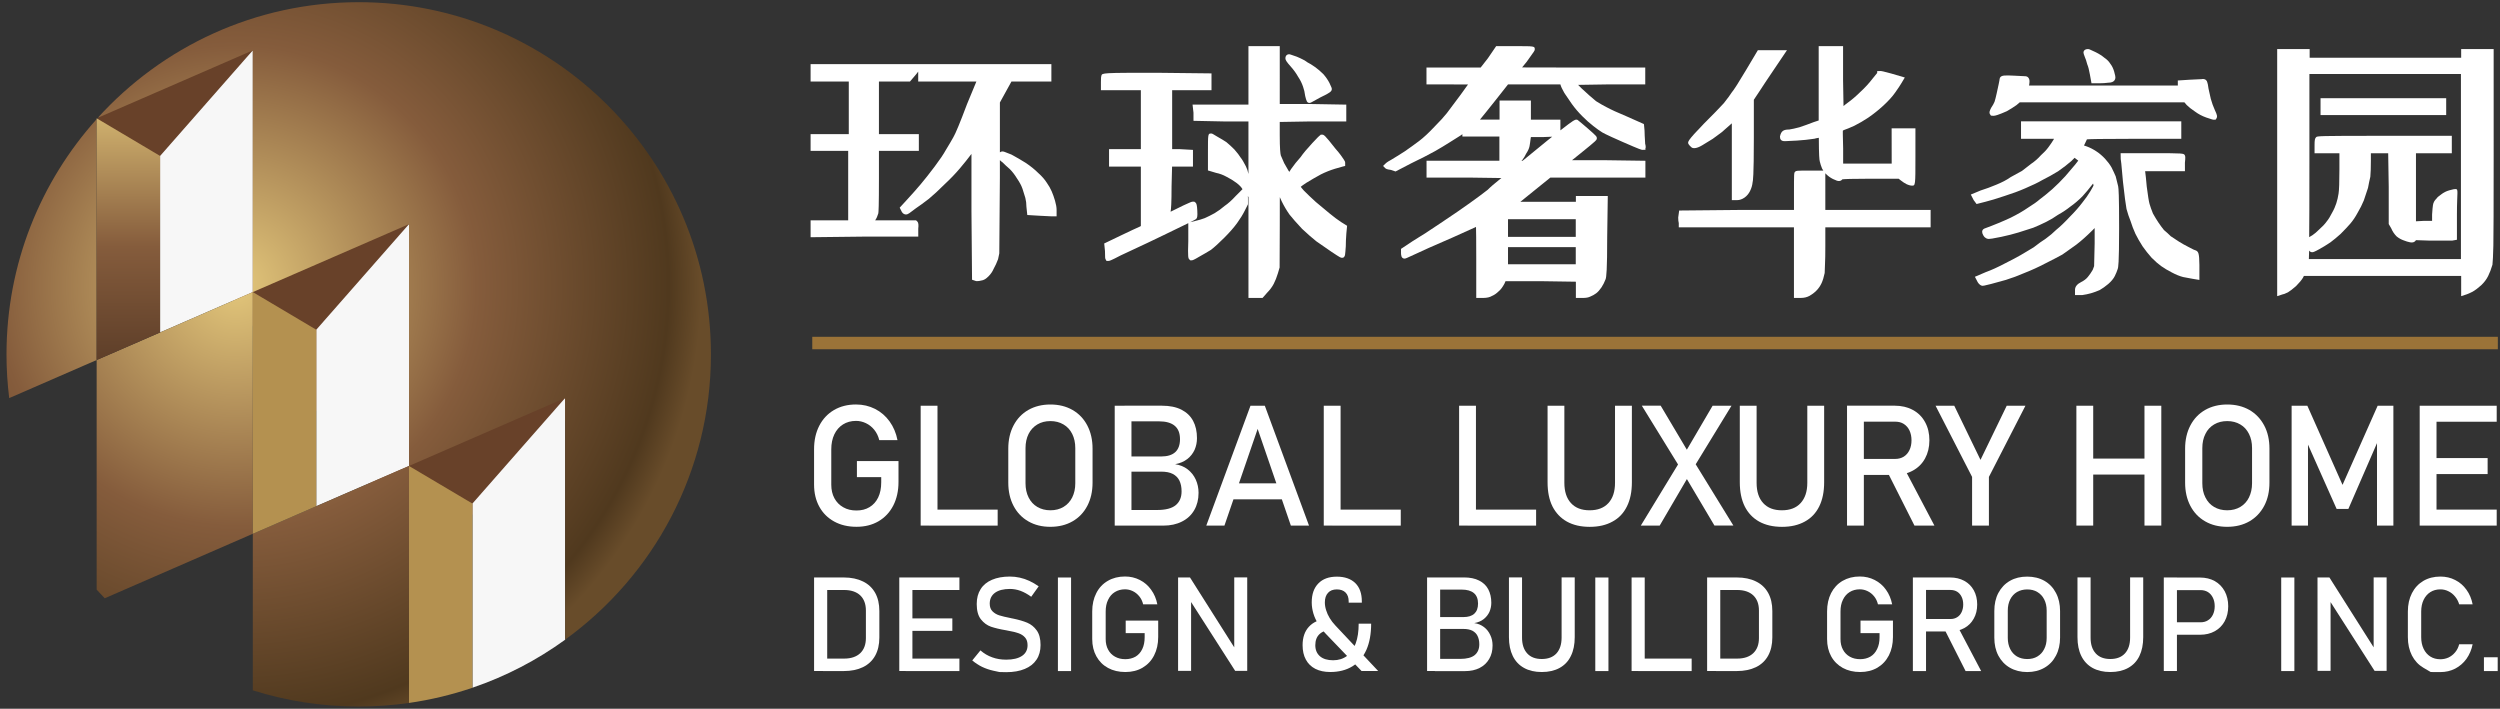
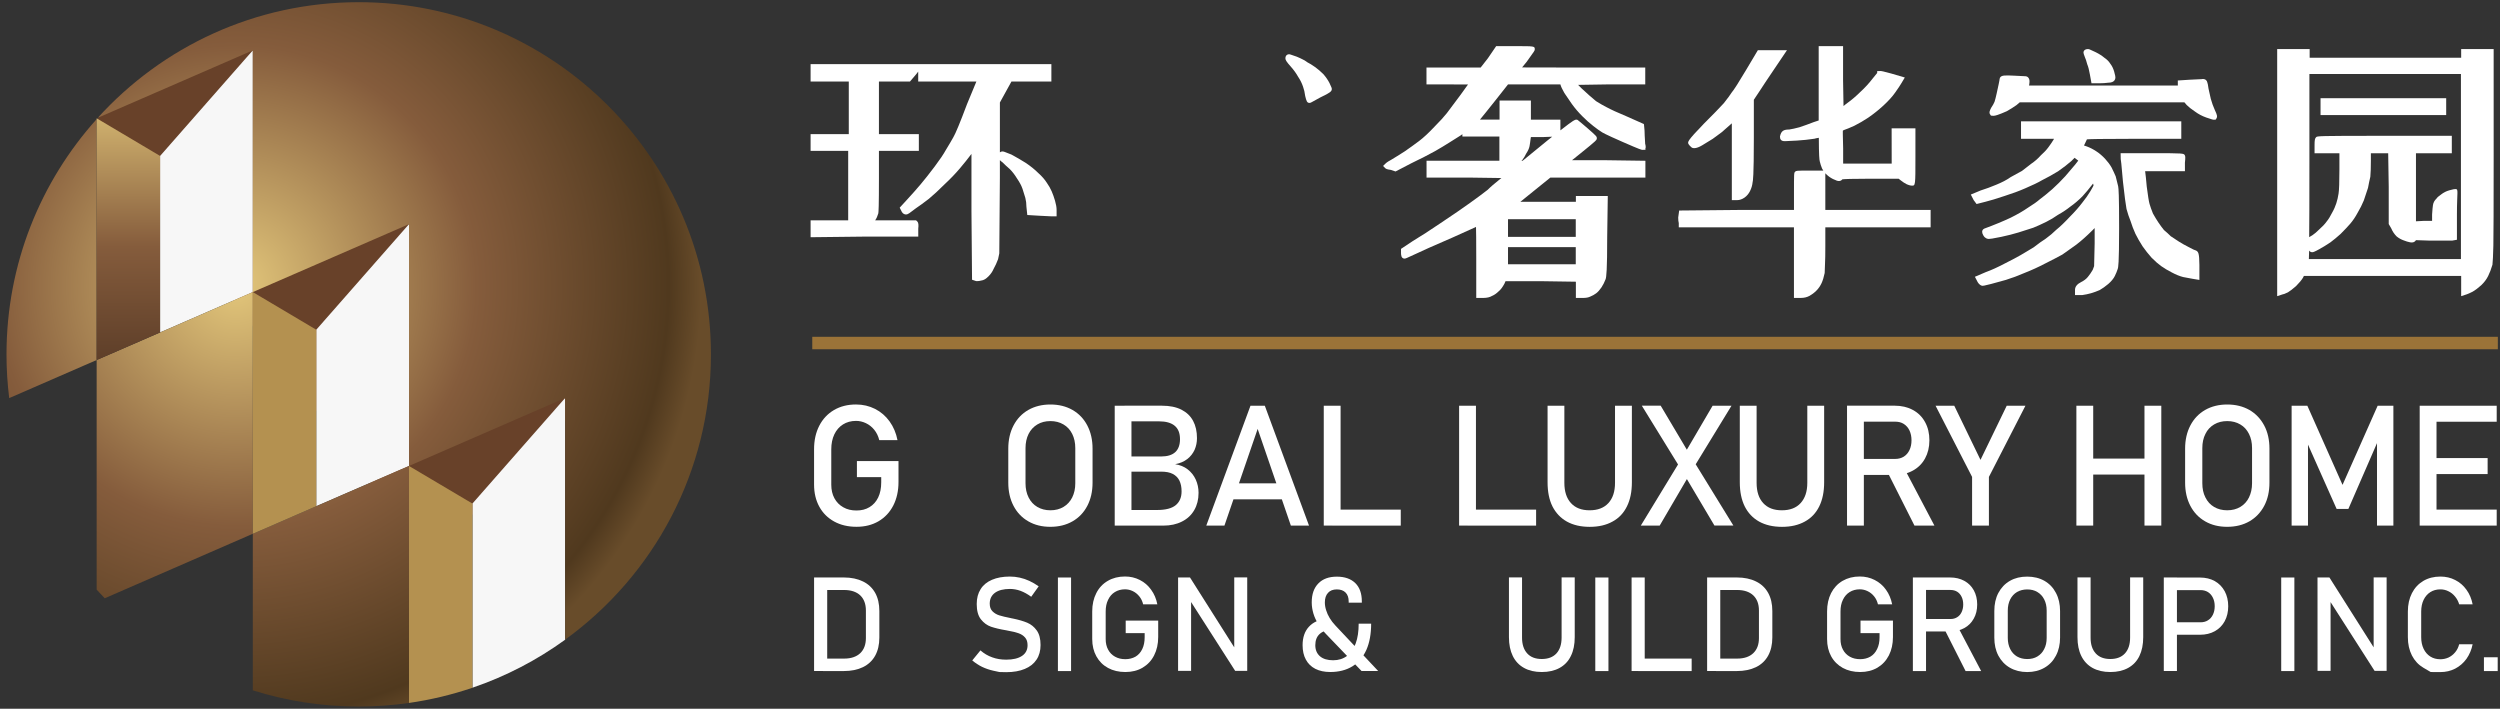
<svg xmlns="http://www.w3.org/2000/svg" version="1.1" id="图层_1" x="0px" y="0px" width="162.282px" height="46.004px" viewBox="0 0 162.282 46.004" enable-background="new 0 0 162.282 46.004" xml:space="preserve">
  <rect x="0" y="0" width="162.282" height="46.004" fill="#333333" stroke="none" />
  <path fill="#FFFFFF" d="M9.991,11.396c-0.495,0.167-0.997,0.33-1.501,0.475C8.994,11.726,9.496,11.563,9.991,11.396z" />
  <path fill="#FFFFFF" d="M14.124,9.844c-0.318,0.138-0.646,0.268-0.972,0.396C13.478,10.111,13.806,9.981,14.124,9.844z" />
  <path fill="#FFFFFF" d="M16.956,8.521c-0.323,0.162-0.643,0.323-0.97,0.483C16.313,8.845,16.633,8.684,16.956,8.521z" />
  <path fill="#FFFFFF" d="M12.022,10.682c-0.357,0.136-0.717,0.266-1.075,0.391C11.306,10.947,11.665,10.817,12.022,10.682z" />
  <path fill="#FFFFFF" d="M5.445,12.671c-0.62,0.14-1.249,0.283-1.877,0.403C4.196,12.954,4.825,12.815,5.445,12.671z" />
  <path fill="#FFFFFF" d="M7.708,12.093c-0.548,0.154-1.101,0.301-1.661,0.435C6.606,12.394,7.159,12.247,7.708,12.093z" />
  <path fill="#FFFFFF" d="M18.989,7.453c-0.325,0.179-0.66,0.354-0.985,0.531C18.329,7.808,18.664,7.632,18.989,7.453z" />
  <g>
    <path fill="#FFFFFF" d="M59.069,5.292c0,0,0.521-0.601,0.534-0.645v0.645h2.14h1.637l-0.609,1.47   c-0.446,1.189-0.745,1.912-0.89,2.153c-0.125,0.224-0.285,0.497-0.488,0.828c-0.144,0.263-0.385,0.622-0.719,1.066   c-0.336,0.448-0.644,0.837-0.912,1.155c-0.273,0.324-0.561,0.646-0.859,0.971l-0.501,0.546l0.145,0.287   c0.088,0.134,0.202,0.154,0.263,0.154c0.064,0,0.128-0.021,0.218-0.084c0.034-0.032,0.178-0.138,0.423-0.316   c0.223-0.148,0.497-0.348,0.842-0.613c0.3-0.249,0.646-0.568,1.022-0.945c0.378-0.352,0.711-0.699,0.991-1.03   c0.276-0.326,0.528-0.641,0.754-0.942v3.714l0.038,4.453l0.242,0.081l0.061,0.011c0.108,0,0.208-0.015,0.296-0.04   c0.075-0.007,0.152-0.034,0.235-0.082c0.076-0.047,0.158-0.113,0.241-0.197c0.142-0.142,0.257-0.313,0.332-0.491   c0.105-0.188,0.199-0.386,0.283-0.616l0.079-0.378l0.038-4.922v-1.129c0.062,0.065,0.13,0.113,0.162,0.135   c0.128,0.13,0.294,0.282,0.489,0.452c0.164,0.166,0.319,0.368,0.467,0.612c0.164,0.236,0.282,0.46,0.352,0.665   c0.074,0.224,0.136,0.421,0.183,0.588c0.047,0.184,0.069,0.37,0.07,0.573l0.056,0.536l0.799,0.048   c0.406,0.025,0.661,0.038,0.763,0.038h0.341v-0.415c0-0.169-0.034-0.364-0.103-0.6c-0.064-0.218-0.136-0.422-0.214-0.603   c-0.079-0.187-0.188-0.375-0.313-0.552c-0.135-0.215-0.323-0.432-0.553-0.635c-0.231-0.232-0.508-0.455-0.821-0.665   c-0.284-0.179-0.591-0.358-0.931-0.541c-0.455-0.188-0.523-0.202-0.58-0.202c-0.062,0-0.117,0.02-0.166,0.06V6.653l0.75-1.361   h1.162h1.43V4.161h-15.63v1.132h2.479v3.412h-2.479v1.089h2.44v4.508h-2.44v1.097l3.495-0.04h3.495l-0.001-0.508   c0.028-0.268,0.013-0.392-0.062-0.475l-0.081-0.074H56.81c0.087-0.127,0.153-0.275,0.204-0.454c0.017-0.104,0.04-0.45,0.04-2.285   v-1.77h2.591V8.705h-2.591V5.292H59.069z" />
    <path fill="#FFFFFF" d="M84.264,4.982c0.14,0.208,0.244,0.421,0.318,0.638C84.65,5.807,84.696,6,84.725,6.237   c0.079,0.314,0.111,0.444,0.279,0.444c0.063,0,0.063,0,0.701-0.356c0.646-0.306,0.746-0.396,0.746-0.548   c0-0.05-0.01-0.096-0.15-0.386c-0.096-0.189-0.225-0.379-0.393-0.573c-0.183-0.181-0.363-0.339-0.554-0.473   C85.168,4.215,85,4.109,84.875,4.05c-0.145-0.112-0.364-0.231-0.691-0.368c-0.428-0.153-0.465-0.161-0.516-0.161   c-0.108,0-0.229,0.083-0.229,0.266c0,0.1,0.057,0.21,0.352,0.539C83.981,4.541,84.138,4.756,84.264,4.982z" />
-     <path fill="#FFFFFF" d="M86.309,13.856l-0.895-0.745c-0.299-0.273-0.563-0.522-0.774-0.737c-0.112-0.125-0.171-0.203-0.204-0.249   c0.053-0.044,0.154-0.121,0.35-0.251c0.317-0.196,0.646-0.385,0.961-0.556c0.289-0.144,0.596-0.267,0.909-0.363   c0.246-0.074,0.419-0.123,0.517-0.147l0.146-0.036v-0.207c0-0.064-0.025-0.115-0.107-0.236c-0.051-0.077-0.112-0.167-0.189-0.271   c-0.077-0.102-0.189-0.243-0.342-0.416c-0.703-0.9-0.75-0.9-0.858-0.9h-0.09L85.7,8.776c-0.076,0.051-0.207,0.182-0.517,0.516   c-0.339,0.364-0.591,0.666-0.753,0.903c-0.229,0.254-0.438,0.513-0.623,0.78c-0.046,0.077-0.082,0.137-0.112,0.181   c-0.014-0.019-0.028-0.039-0.047-0.064l-0.289-0.503c-0.052-0.127-0.128-0.304-0.218-0.501c-0.032-0.127-0.069-0.455-0.069-1.306   V7.917l1.987-0.034h2.332V6.792L85.06,6.751h-1.987V2.996H81.04V6.79h-3.628l0.06,0.528v0.525l1.994,0.041h1.574v3.409   c-0.034-0.176-0.089-0.342-0.165-0.493c-0.134-0.265-0.251-0.461-0.345-0.575c-0.081-0.134-0.21-0.303-0.405-0.525   c-0.18-0.18-0.347-0.333-0.517-0.474c-0.154-0.104-0.347-0.219-0.567-0.342c-0.347-0.217-0.361-0.217-0.421-0.217   c-0.209,0-0.209,0-0.209,1.242v1.155l0.528,0.158c0.231,0.047,0.452,0.128,0.665,0.246c0.241,0.121,0.459,0.254,0.648,0.396   c0.222,0.166,0.32,0.286,0.374,0.375l0.03,0.039l-0.431,0.432c-0.267,0.291-0.508,0.507-0.737,0.661   c-0.19,0.167-0.408,0.324-0.642,0.466c-0.225,0.124-0.446,0.235-0.651,0.325c-0.189,0.072-0.396,0.132-0.617,0.182l-0.322,0.081   c0.354-0.176,0.37-0.192,0.39-0.212c0.069-0.07,0.095-0.16,0.074-0.539c-0.019-0.365-0.049-0.454-0.111-0.52l-0.086-0.064h-0.079   c-0.075,0-0.171,0.031-0.303,0.099c-0.132,0.052-0.419,0.189-0.879,0.419c-0.112,0.056-0.202,0.1-0.275,0.136   c0.033-0.179,0.063-0.583,0.063-1.651l0.033-1.278h1.356V9.73l-0.866-0.049h-0.485V5.855h2.554V4.764l-3.57-0.04   c-3.519,0-3.522,0.011-3.578,0.184c-0.019,0.053-0.03,0.14-0.03,0.42v0.528h2.592v3.825h-2.065v1.133h2.065v3.86l-0.11,0.056   c-0.177,0.075-0.58,0.264-1.21,0.566l-1.059,0.509l0.05,0.488c0,0.442,0.014,0.487,0.037,0.534l0.062,0.111h0.12   c0.062,0,0.12,0,0.803-0.359c1.384-0.643,2.321-1.086,2.782-1.314c0.806-0.389,1.3-0.629,1.604-0.779v1.163   c-0.038,1.079-0.001,1.118,0.067,1.188l0.061,0.062h0.081c0.068,0,0.138-0.017,0.524-0.249c0.228-0.127,0.467-0.265,0.737-0.43   c0.231-0.178,0.528-0.449,0.882-0.804c0.328-0.329,0.601-0.641,0.81-0.926c0.204-0.281,0.374-0.557,0.503-0.814l0.209-0.416   l-0.001-0.437L81,12.735l0.041,0.056v6.547h0.915l0.313-0.355c0.163-0.163,0.302-0.35,0.41-0.553   c0.104-0.2,0.196-0.433,0.274-0.692l0.11-0.375l0.011-2.759c0-0.765,0-1.366,0.002-1.806c0.039,0.087,0.08,0.179,0.125,0.275   c0.152,0.309,0.321,0.595,0.508,0.859c0.185,0.231,0.451,0.539,0.813,0.923c0.359,0.336,0.66,0.598,0.921,0.806   c0.251,0.175,0.577,0.401,0.979,0.678c0.591,0.394,0.621,0.4,0.688,0.391l0.082-0.001l0.057-0.056   c0.061-0.059,0.066-0.069,0.11-0.68c0-0.239,0.013-0.525,0.037-0.845l0.048-0.492l-0.396-0.247   C86.82,14.26,86.573,14.074,86.309,13.856z" />
    <path fill="#FFFFFF" d="M106.795,9.375c-0.004-0.084-0.017-0.231-0.025-0.441l-0.007-0.115c0-0.229-0.015-0.451-0.04-0.661   l-0.014-0.106l-1.115-0.496c-0.592-0.246-1.027-0.445-1.303-0.596c-0.194-0.098-0.434-0.233-0.685-0.392   c-0.239-0.194-0.556-0.469-0.922-0.813l-0.246-0.246l1.839-0.029h2.521V4.385h-4.283c-1.898,0-3.143-0.002-3.713-0.008   c0.072-0.09,0.17-0.208,0.299-0.365c0.525-0.729,0.525-0.729,0.525-0.807c0-0.21,0-0.21-1.28-0.21H97.12l-0.537,0.788l-0.47,0.602   h-3.516V5.48h1.618c0.541,0,0.871,0.002,1.076,0.005C95.18,5.64,95.02,5.863,94.813,6.151c-0.479,0.629-0.779,1.03-0.898,1.199   c-0.176,0.224-0.447,0.521-0.813,0.889c-0.362,0.387-0.695,0.695-0.988,0.917c-0.3,0.225-0.608,0.447-0.927,0.668   c-0.352,0.224-0.646,0.41-0.889,0.553c-0.053,0.027-0.112,0.062-0.18,0.102c-0.078,0.047-0.146,0.102-0.207,0.162l-0.132,0.132   l0.13,0.133c0.055,0.057,0.133,0.092,0.377,0.123l0.303,0.102l1.004-0.523c0.632-0.303,1.15-0.57,1.555-0.795   c0.354-0.202,0.669-0.392,0.941-0.566c0.328-0.201,0.566-0.354,0.726-0.457c0.042-0.029,0.08-0.056,0.112-0.08v0.152h2.402v1.572   h-4.729v1.094h2.813l2.047,0.029l-0.06,0.045c-0.387,0.31-0.663,0.547-0.825,0.714c-0.254,0.201-0.643,0.49-1.156,0.858   c-0.443,0.322-1.088,0.762-1.912,1.312c-0.685,0.463-1.284,0.854-1.801,1.163l-0.763,0.507v0.252c0,0.104,0,0.379,0.229,0.379   c0.054,0,0.08,0,0.761-0.321c0.294-0.146,1.087-0.498,2.36-1.049c0.855-0.393,1.295-0.588,1.518-0.686   c0.009,0.27,0.016,0.841,0.016,2.053v2.556h0.454c0.234,0,0.433-0.047,0.56-0.126c0.149-0.061,0.295-0.16,0.427-0.291   c0.146-0.117,0.271-0.286,0.396-0.523l0.063-0.147h2.313l2.254,0.034v1.054h0.453c0.207,0,0.369-0.031,0.482-0.089   c0.141-0.057,0.27-0.128,0.381-0.212c0.118-0.089,0.23-0.215,0.346-0.386c0.106-0.16,0.195-0.339,0.267-0.529   c0.051-0.137,0.104-0.575,0.104-2.764l0.038-2.636h-2.071v0.376h-3.564c-0.016,0-0.027,0-0.041,0   c0.188-0.15,0.455-0.367,0.837-0.676l1.11-0.896h6.171v-1.092l-2.743-0.039h-2.018l0.561-0.451   c1.047-0.846,1.047-0.858,1.047-0.975c0-0.101,0-0.122-0.607-0.65c-0.203-0.175-0.555-0.474-0.625-0.524l-0.053-0.03h-0.055   c-0.077,0-0.139,0-1.025,0.695V7.766h-1.914v-1.24h-2.035v1.239h-1.273c0.175-0.207,0.525-0.646,1.051-1.307l0.771-0.979h3.4   l0.002,0.006c0.029,0.119,0.109,0.295,0.256,0.552c0.123,0.174,0.285,0.411,0.488,0.715c0.206,0.285,0.436,0.552,0.678,0.793   c0.24,0.242,0.48,0.457,0.713,0.635c0.229,0.179,0.412,0.311,0.527,0.379c0.047,0.034,0.17,0.126,1.391,0.66   c1.146,0.503,1.213,0.508,1.271,0.508h0.001l0.194-0.003V9.599l0.021-0.023l-0.021-0.195L106.795,9.375z M98.842,10.433h-0.081   c0.026-0.022,0.053-0.046,0.075-0.071c0.082-0.108,0.164-0.245,0.229-0.386c0.115-0.172,0.188-0.329,0.22-0.48   c0.021-0.129,0.051-0.296,0.073-0.498l0.017-0.1h0.778l0.603-0.024c-0.103,0.078-0.202,0.162-0.313,0.25L98.842,10.433z    M97.889,16.04h4.398v1.115h-4.398V16.04z M97.889,14.23h4.398v1.147h-4.398V14.23z" />
    <path fill="#FFFFFF" d="M109.803,9.567c0.08,0.066,0.291,0.105,0.689-0.134c0.25-0.15,0.478-0.289,0.688-0.422   c0.177-0.125,0.365-0.264,0.576-0.424c0.177-0.151,0.392-0.339,0.633-0.557l0.029-0.022v4.983h0.34   c0.164,0,0.328-0.056,0.484-0.165c0.147-0.105,0.271-0.248,0.359-0.428c0.085-0.169,0.145-0.361,0.165-0.566   c0.021-0.081,0.081-0.328,0.081-2.899V6.475l0.345-0.519c0.228-0.35,0.522-0.799,0.896-1.348l0.91-1.35h-1.89l-0.771,1.295   c-0.471,0.793-0.778,1.276-0.938,1.465c-0.067,0.115-0.239,0.349-0.504,0.683c-0.25,0.275-0.688,0.729-1.312,1.349   c-1.068,1.11-1.043,1.164-0.976,1.304C109.657,9.429,109.719,9.5,109.803,9.567z" />
    <path fill="#FFFFFF" d="M118.471,11.229c0.021,0.023,0.045,0.048,0.068,0.072c0.127,0.127,0.273,0.234,0.441,0.318   c0.225,0.109,0.313,0.132,0.389,0.132c0.096,0,0.174-0.042,0.221-0.11c0.146-0.017,0.576-0.04,1.808-0.04h1.849l0.135,0.107   c0.14,0.109,0.265,0.192,0.39,0.253c0.192,0.081,0.285,0.09,0.335,0.09c0.229,0,0.229,0,0.229-1.88V8.33h-1.545l0.004,2.291h-3.151   v-0.98c-0.03-0.947-0.019-1.139-0.021-1.146l0.012-0.023c0.016-0.008,0.035-0.02,0.066-0.033c0.156-0.052,0.379-0.143,0.663-0.272   c0.313-0.156,0.621-0.337,0.925-0.54c0.334-0.231,0.655-0.489,0.961-0.768c0.334-0.308,0.596-0.597,0.775-0.856   c0.182-0.256,0.309-0.447,0.385-0.575l0.237-0.396l-0.877-0.258c-0.519-0.144-0.646-0.164-0.708-0.164l-0.209,0.007v0.122   l-0.3,0.367c-0.222,0.292-0.49,0.587-0.812,0.881c-0.268,0.267-0.574,0.525-0.927,0.777l-0.146,0.121l-0.029-1.665V2.996h-1.583   V7.82l-0.329,0.109c-0.322,0.125-0.633,0.237-0.92,0.332c-0.268,0.073-0.497,0.121-0.663,0.146c-0.201,0-0.329,0.029-0.414,0.094   c-0.088,0.065-0.146,0.167-0.188,0.359c0,0.074,0.01,0.167,0.069,0.224c0.065,0.073,0.166,0.079,0.271,0.079   c0.104,0,0.354-0.012,0.767-0.038c0.386-0.024,0.757-0.063,1.136-0.121c0.063-0.021,0.139-0.037,0.217-0.049   c0.021-0.004,0.041-0.006,0.063-0.01c0.004,1.155,0.033,1.432,0.063,1.538c0.039,0.158,0.084,0.305,0.146,0.453   c0.021,0.045,0.051,0.09,0.083,0.137h-0.89c-0.873,0-0.879,0.007-0.941,0.075c-0.074,0.074-0.074,0.074-0.074,1.431v1.049h-3.566   L109,13.666l-0.063,0.451c0,0.158,0.013,0.275,0.037,0.367v0.274h7.476v4.581h0.452c0.207,0,0.396-0.045,0.563-0.136   c0.147-0.082,0.297-0.193,0.438-0.333c0.143-0.143,0.254-0.307,0.338-0.485c0.079-0.174,0.146-0.383,0.204-0.663   c0-0.123,0.007-0.314,0.021-0.573c0.015-0.265,0.021-0.662,0.021-1.191v-1.199h6.835v-1.132h-6.835V11.23L118.471,11.229   L118.471,11.229z" />
    <path fill="#FFFFFF" d="M137.336,11.449c-0.075-0.178-0.164-0.369-0.271-0.582c-0.107-0.188-0.249-0.377-0.42-0.562   c-0.175-0.187-0.361-0.347-0.563-0.479c-0.197-0.132-0.405-0.24-0.627-0.322l-0.178-0.059c0.018-0.032,0.034-0.074,0.063-0.126   c0.063-0.124,0.104-0.211,0.129-0.274c0.213-0.015,0.875-0.034,2.896-0.034h3.229V7.878H131.19V9.01h2.143   c-0.014,0.026-0.027,0.056-0.051,0.089c-0.072,0.121-0.177,0.272-0.309,0.453c-0.131,0.178-0.292,0.351-0.496,0.531   c-0.188,0.212-0.393,0.391-0.616,0.541c-0.247,0.198-0.457,0.359-0.61,0.471c-0.211,0.118-0.441,0.246-0.701,0.385l-0.064,0.038   c-0.232,0.166-0.538,0.323-0.9,0.471c-0.349,0.146-0.684,0.271-1.016,0.374l-0.639,0.266l0.186,0.362l0.188,0.252l0.57-0.145   c0.305-0.075,0.713-0.198,1.252-0.379c0.479-0.151,0.93-0.317,1.332-0.493c0.479-0.204,0.854-0.385,1.101-0.532   c0.354-0.177,0.698-0.367,1.038-0.576c0.342-0.237,0.615-0.451,0.854-0.66l0.217-0.215l0.104,0.084   c0.059,0.042,0.104,0.074,0.132,0.099c-0.04,0.054-0.104,0.135-0.2,0.259c-0.201,0.228-0.416,0.48-0.638,0.749   c-0.274,0.301-0.563,0.588-0.851,0.848c-0.354,0.305-0.606,0.512-0.789,0.641c-0.188,0.166-0.445,0.35-0.771,0.55   c-0.32,0.223-0.707,0.445-1.14,0.66c-0.476,0.225-1.05,0.463-1.714,0.708l-0.063,0.042c-0.097,0.093-0.095,0.228,0.006,0.4   c0.111,0.196,0.271,0.227,0.354,0.227c0.07,0,0.234-0.015,0.811-0.136c0.407-0.087,0.786-0.183,1.123-0.286   c0.327-0.101,0.645-0.201,0.954-0.306c0.248-0.099,0.521-0.223,0.843-0.382c0.26-0.129,0.521-0.286,0.758-0.454   c0.279-0.153,0.558-0.337,0.808-0.537c0.26-0.182,0.521-0.404,0.782-0.667c0.226-0.249,0.431-0.492,0.605-0.722l0.084-0.105   c0.023,0.074,0.029,0.111,0.031,0.115c-0.004,0.012-0.025,0.086-0.201,0.374c-0.146,0.242-0.316,0.488-0.516,0.734   c-0.221,0.292-0.49,0.601-0.813,0.924c-0.34,0.366-0.636,0.65-0.896,0.859c-0.192,0.193-0.426,0.389-0.68,0.573   c-0.207,0.131-0.479,0.323-0.787,0.564c-0.323,0.198-0.604,0.367-0.842,0.503c-0.229,0.132-0.563,0.309-1.025,0.542   c-0.471,0.247-0.879,0.433-1.227,0.557l-0.714,0.306l0.181,0.348c0.064,0.105,0.143,0.176,0.224,0.217l0.086,0.021   c0.035,0,0.103,0,0.556-0.119c0.288-0.075,0.608-0.164,0.967-0.266c0.412-0.129,0.822-0.282,1.215-0.454   c0.453-0.178,0.902-0.383,1.33-0.608c0.453-0.227,0.816-0.415,1.115-0.58c0.273-0.199,0.573-0.411,0.905-0.642   c0.327-0.251,0.674-0.561,1.033-0.917l0.161-0.163v1l-0.035,1.472l-0.09,0.241c-0.094,0.162-0.199,0.318-0.317,0.461   c-0.106,0.13-0.249,0.238-0.428,0.327c-0.271,0.135-0.405,0.306-0.405,0.508v0.341h0.469l0.014-0.002   c0.187-0.026,0.369-0.066,0.555-0.117c0.191-0.057,0.371-0.121,0.564-0.206c0.187-0.106,0.371-0.24,0.557-0.396   c0.191-0.166,0.335-0.337,0.422-0.51c0.078-0.158,0.146-0.317,0.195-0.476c0.025-0.076,0.087-0.256,0.087-2.652   c0-2.136-0.033-2.564-0.062-2.702C137.442,11.886,137.398,11.683,137.336,11.449z" />
    <path fill="#FFFFFF" d="M143.508,6.412c-0.075-0.322-0.125-0.546-0.147-0.658c-0.028-0.232-0.055-0.339-0.077-0.398   c-0.02-0.119-0.111-0.228-0.293-0.228c-0.033,0-0.072,0.005-0.08,0.01c-0.104,0-0.369,0.013-0.802,0.039l-0.741,0.048l0.002,0.326   h-9.66c0.016-0.057,0.021-0.118,0.027-0.182c0.028-0.249-0.07-0.354-0.158-0.398l-0.086-0.021c-0.051,0-0.303-0.013-0.76-0.038   c-0.594-0.028-0.826-0.036-0.914,0.146l-0.02,0.082c0,0.012-0.004,0.069-0.053,0.298l-0.134,0.62   c-0.049,0.229-0.098,0.417-0.141,0.551c-0.048,0.112-0.116,0.24-0.224,0.398c-0.09,0.182-0.141,0.299-0.07,0.407l0.063,0.094h0.063   c0.069,0.021,0.181,0.014,0.362-0.047c0.154-0.052,0.351-0.129,0.599-0.24c0.235-0.133,0.438-0.26,0.632-0.397l0.21-0.179h10.692   l0.144,0.169c0.136,0.136,0.313,0.278,0.546,0.431c0.215,0.161,0.461,0.29,0.729,0.385c0.375,0.131,0.442,0.142,0.491,0.142   l0.115-0.005l0.06-0.09c0.063-0.101,0.042-0.21-0.112-0.534C143.668,6.915,143.577,6.666,143.508,6.412z" />
    <path fill="#FFFFFF" d="M142.542,16.259c-0.057-0.014-0.18-0.061-0.449-0.21c-0.237-0.12-0.463-0.244-0.651-0.364l-0.535-0.352   c-0.129-0.128-0.278-0.27-0.438-0.4c-0.117-0.143-0.235-0.304-0.361-0.491c-0.122-0.184-0.245-0.385-0.355-0.585   c-0.099-0.243-0.17-0.451-0.22-0.62c-0.047-0.161-0.106-0.543-0.182-1.129c-0.043-0.48-0.076-0.813-0.104-0.993h2.584l-0.002-0.547   c0.037-0.354,0.027-0.419-0.002-0.482c-0.07-0.136-0.072-0.142-2.104-0.142h-2.068l0.008,0.386c0.008,0.034,0.043,0.24,0.146,1.478   c0.1,0.9,0.177,1.487,0.229,1.758c0.076,0.284,0.17,0.557,0.266,0.793c0.078,0.257,0.183,0.53,0.313,0.819   c0.125,0.253,0.28,0.524,0.465,0.813c0.18,0.256,0.373,0.501,0.586,0.74c0.236,0.236,0.44,0.415,0.625,0.546   c0.186,0.132,0.412,0.27,0.681,0.406c0.271,0.146,0.521,0.246,0.745,0.302c0.25,0.05,0.455,0.088,0.605,0.113l0.445,0.073v-0.975   C142.761,16.444,142.706,16.336,142.542,16.259z" />
    <path fill="#FFFFFF" d="M135.486,4.164c0.067,0.16,0.127,0.385,0.175,0.673l0.104,0.569h0.497c0.212,0,0.423-0.014,0.601-0.038   c0.421,0,0.454-0.261,0.454-0.34c0-0.051-0.011-0.136-0.083-0.391c-0.058-0.198-0.146-0.372-0.245-0.496   c-0.091-0.149-0.224-0.283-0.379-0.386c-0.158-0.133-0.349-0.256-0.57-0.366c-0.221-0.099-0.354-0.159-0.4-0.184l-0.09-0.021   c-0.278,0-0.305,0.174-0.305,0.228c0,0.049,0.019,0.108,0.096,0.311C135.383,3.811,135.431,3.949,135.486,4.164z" />
    <rect x="150.633" y="6.375" fill="#FFFFFF" width="8.156" height="1.095" />
    <path fill="#FFFFFF" d="M159.761,3.185v0.563h-9.835V3.185h-2.108v16.038l0.341-0.111c0.063-0.007,0.157-0.037,0.36-0.138   c0.131-0.078,0.299-0.208,0.524-0.404c0.213-0.214,0.354-0.386,0.447-0.538l0.061-0.12h10.21v1.312l0.362-0.119   c0.08-0.027,0.201-0.08,0.373-0.166c0.186-0.107,0.373-0.249,0.562-0.42c0.19-0.179,0.344-0.38,0.453-0.6   c0.104-0.211,0.196-0.448,0.28-0.734c0.022-0.185,0.045-0.59,0.059-1.243c0.012-0.623,0.02-2.48,0.02-5.844V3.185H159.761z    M150.092,16.372c0.061,0,0.135-0.016,0.486-0.212c0.231-0.131,0.467-0.272,0.694-0.427c0.206-0.155,0.429-0.335,0.659-0.544   c0.254-0.253,0.463-0.476,0.629-0.666c0.173-0.201,0.338-0.446,0.486-0.723c0.154-0.259,0.285-0.521,0.396-0.789l0.271-0.813   c0.05-0.271,0.099-0.504,0.152-0.726c0.022-0.235,0.035-0.583,0.035-1.036V9.95h1.124l0.035,2.176v2.417l0.166,0.287   c0.084,0.198,0.198,0.37,0.354,0.523c0.145,0.114,0.301,0.201,0.461,0.254c0.135,0.054,0.271,0.096,0.399,0.121   c0.175,0.041,0.315-0.013,0.39-0.139l0.937,0.031l1.41-0.001l0.31-0.056v-1.636c0-1.527,0.124-1.655-0.104-1.655   c-0.051,0-0.137,0.01-0.391,0.082c-0.199,0.057-0.373,0.145-0.506,0.251c-0.177,0.118-0.287,0.219-0.326,0.286   c-0.103,0.1-0.164,0.198-0.188,0.276c-0.021,0.042-0.058,0.114-0.097,0.76v0.41h-0.533l-0.514,0.028V9.948h2.327V8.816h-4.436   c-4.287,0-4.302,0.014-4.375,0.093c-0.076,0.072-0.099,0.183-0.099,0.512V9.95h1.614v1.049c0,0.814-0.019,1.342-0.055,1.566   c-0.035,0.224-0.083,0.436-0.146,0.63c-0.061,0.188-0.146,0.391-0.271,0.61c-0.118,0.236-0.235,0.427-0.358,0.576   c-0.114,0.161-0.271,0.328-0.47,0.502c-0.165,0.166-0.316,0.296-0.448,0.383l-0.215,0.128c0.011-0.902,0.015-2.372,0.015-4.771   V4.804h9.836v12.014h-9.871c0.004-0.059,0.011-0.194,0.017-0.552C149.942,16.33,150,16.372,150.092,16.372z" />
  </g>
  <rect x="52.727" y="21.863" fill="#9B7338" width="109.414" height="0.808" />
  <g>
    <path fill="#FFFFFF" d="M58.324,29.928v1.359c0,0.577-0.113,1.087-0.338,1.527c-0.225,0.438-0.543,0.778-0.955,1.021   c-0.412,0.241-0.889,0.36-1.431,0.36c-0.55,0-1.032-0.112-1.447-0.34c-0.416-0.229-0.738-0.545-0.966-0.959   c-0.229-0.414-0.343-0.896-0.343-1.439v-2.296c0-0.577,0.112-1.086,0.337-1.524c0.225-0.438,0.543-0.777,0.955-1.02   c0.412-0.242,0.889-0.361,1.432-0.361c0.445,0,0.856,0.096,1.233,0.286c0.376,0.19,0.69,0.461,0.944,0.812   c0.253,0.353,0.424,0.754,0.514,1.215h-1.183c-0.064-0.26-0.173-0.481-0.326-0.672c-0.153-0.188-0.334-0.33-0.541-0.428   c-0.207-0.099-0.421-0.148-0.642-0.148c-0.321,0-0.604,0.078-0.846,0.23c-0.242,0.153-0.43,0.368-0.562,0.645   c-0.132,0.277-0.198,0.603-0.198,0.97v2.296c0,0.335,0.067,0.629,0.203,0.88c0.136,0.252,0.327,0.447,0.575,0.586   c0.248,0.144,0.534,0.209,0.859,0.209c0.32,0,0.603-0.069,0.845-0.217c0.243-0.146,0.43-0.354,0.563-0.629   c0.132-0.271,0.197-0.604,0.197-0.979v-0.338h-1.578V29.93h2.699V29.928z" />
-     <path fill="#FFFFFF" d="M59.763,26.337h1.092v7.78h-1.092V26.337z M60.309,33.081h4.452v1.038h-4.452V33.081z" />
    <path fill="#FFFFFF" d="M66.751,33.842c-0.413-0.236-0.733-0.572-0.96-1.006s-0.34-0.936-0.34-1.507v-2.204   c0-0.57,0.113-1.072,0.34-1.506s0.547-0.77,0.96-1.008c0.414-0.235,0.892-0.354,1.435-0.354c0.542,0,1.02,0.118,1.434,0.354   c0.414,0.238,0.734,0.574,0.961,1.008s0.34,0.936,0.34,1.506v2.204c0,0.571-0.113,1.073-0.34,1.507s-0.547,0.77-0.961,1.006   c-0.414,0.237-0.892,0.355-1.434,0.355C67.643,34.199,67.165,34.081,66.751,33.842z M69.033,32.907   c0.244-0.146,0.434-0.351,0.567-0.615c0.133-0.267,0.2-0.572,0.2-0.923V29.09c0-0.35-0.066-0.656-0.2-0.924   c-0.134-0.268-0.323-0.473-0.567-0.614c-0.244-0.145-0.527-0.218-0.848-0.218c-0.321,0-0.604,0.071-0.849,0.218   c-0.245,0.147-0.434,0.351-0.567,0.614c-0.133,0.268-0.2,0.574-0.2,0.924v2.279c0,0.351,0.067,0.656,0.2,0.923   c0.134,0.267,0.323,0.472,0.567,0.615c0.244,0.143,0.527,0.217,0.849,0.217C68.506,33.124,68.789,33.051,69.033,32.907z" />
    <path fill="#FFFFFF" d="M72.359,26.337h1.087v7.78h-1.087V26.337z M73.002,33.105h2.108c0.553,0,0.955-0.104,1.209-0.313   c0.253-0.21,0.38-0.506,0.38-0.89v-0.018c0-0.265-0.046-0.488-0.137-0.681c-0.091-0.188-0.234-0.334-0.431-0.438   c-0.197-0.103-0.447-0.149-0.755-0.149h-2.375v-0.985h2.375c0.403,0,0.708-0.094,0.913-0.281c0.205-0.188,0.308-0.471,0.308-0.842   c0-0.389-0.114-0.68-0.343-0.869c-0.229-0.193-0.57-0.289-1.027-0.289h-2.226v-1.015h2.424c0.503,0,0.924,0.086,1.263,0.257   c0.339,0.174,0.592,0.414,0.76,0.729c0.168,0.313,0.251,0.688,0.251,1.121c0,0.271-0.052,0.521-0.154,0.756   c-0.104,0.23-0.262,0.435-0.474,0.6c-0.213,0.165-0.476,0.277-0.79,0.335c0.314,0.05,0.586,0.157,0.813,0.334   c0.229,0.179,0.403,0.396,0.524,0.66c0.121,0.269,0.183,0.554,0.183,0.854V32c0,0.421-0.093,0.792-0.278,1.111   c-0.185,0.322-0.451,0.57-0.798,0.744c-0.346,0.177-0.749,0.264-1.209,0.264h-2.515L73.002,33.105L73.002,33.105z" />
    <path fill="#FFFFFF" d="M81.172,26.337h0.931l2.868,7.78h-1.178l-2.155-6.275l-2.156,6.275h-1.178L81.172,26.337z M79.626,31.374   h4.093v1.038h-4.093V31.374z" />
    <path fill="#FFFFFF" d="M85.929,26.337h1.092v7.78h-1.092V26.337z M86.475,33.081h4.452v1.038h-4.452V33.081z" />
    <path fill="#FFFFFF" d="M94.715,26.337h1.093v7.78h-1.093V26.337z M95.262,33.081h4.451v1.038h-4.451V33.081z" />
    <path fill="#FFFFFF" d="M101.711,33.857c-0.408-0.229-0.719-0.559-0.938-0.987c-0.214-0.435-0.316-0.955-0.316-1.563v-4.968h1.09   v5.004c0,0.566,0.144,1.007,0.43,1.315c0.285,0.313,0.688,0.466,1.209,0.466c0.523,0,0.93-0.153,1.218-0.466   c0.287-0.313,0.431-0.749,0.431-1.315v-5.004h1.095v4.968c0,0.608-0.106,1.131-0.32,1.563c-0.215,0.435-0.522,0.764-0.938,0.987   c-0.409,0.228-0.901,0.342-1.479,0.342C102.611,34.199,102.12,34.084,101.711,33.857z" />
    <path fill="#FFFFFF" d="M109.217,29.671l1.953-3.334h1.226l-2.574,4.211l-2.087,3.569h-1.225L109.217,29.671z M109.265,30.7   l-0.166-0.269l-2.524-4.097h1.225l1.882,3.168l0.177,0.289l2.659,4.323h-1.229L109.265,30.7z" />
    <path fill="#FFFFFF" d="M114.19,33.857c-0.409-0.229-0.72-0.559-0.936-0.987c-0.213-0.435-0.319-0.955-0.319-1.563v-4.968h1.091   v5.004c0,0.566,0.143,1.007,0.43,1.315c0.285,0.313,0.688,0.466,1.209,0.466c0.523,0,0.933-0.153,1.217-0.466   c0.287-0.313,0.435-0.749,0.435-1.315v-5.004h1.093v4.968c0,0.608-0.105,1.131-0.318,1.563c-0.215,0.435-0.526,0.764-0.938,0.987   c-0.411,0.228-0.903,0.342-1.481,0.342S114.599,34.084,114.19,33.857z" />
    <path fill="#FFFFFF" d="M119.896,26.333h1.092v7.785h-1.092V26.333z M120.374,29.79h2.653c0.206,0,0.392-0.05,0.552-0.147   c0.159-0.101,0.283-0.242,0.371-0.428c0.088-0.185,0.131-0.396,0.131-0.634c0-0.238-0.043-0.45-0.131-0.636   s-0.211-0.324-0.369-0.426s-0.344-0.147-0.554-0.147h-2.653v-1.038h2.61c0.449,0,0.845,0.093,1.185,0.277   c0.345,0.186,0.605,0.447,0.793,0.789c0.188,0.342,0.281,0.73,0.281,1.181s-0.096,0.839-0.283,1.18   c-0.188,0.343-0.455,0.604-0.795,0.789c-0.342,0.187-0.731,0.278-1.181,0.278h-2.61V29.79z M122.493,30.586l1.086-0.246   l1.989,3.777h-1.295L122.493,30.586z" />
    <path fill="#FFFFFF" d="M129.106,30.957v3.162h-1.092v-3.162l-2.37-4.618h1.214l1.702,3.513l1.701-3.513h1.215L129.106,30.957z" />
    <path fill="#FFFFFF" d="M134.784,26.337h1.092v7.78h-1.092V26.337z M135.463,29.768h4.314v1.037h-4.314V29.768z M139.204,26.337   h1.092v7.78h-1.092V26.337z" />
    <path fill="#FFFFFF" d="M143.142,33.842c-0.413-0.236-0.733-0.572-0.96-1.006s-0.34-0.936-0.34-1.507v-2.204   c0-0.57,0.113-1.072,0.34-1.506s0.547-0.77,0.96-1.008c0.414-0.235,0.892-0.354,1.435-0.354s1.021,0.118,1.438,0.354   c0.41,0.238,0.73,0.574,0.961,1.008s0.34,0.936,0.34,1.506v2.204c0,0.571-0.109,1.073-0.34,1.507s-0.551,0.77-0.961,1.006   c-0.414,0.237-0.895,0.355-1.438,0.355C144.034,34.199,143.556,34.081,143.142,33.842z M145.424,32.907   c0.244-0.146,0.434-0.351,0.563-0.615s0.2-0.572,0.2-0.923V29.09c0-0.35-0.063-0.656-0.2-0.924   c-0.134-0.268-0.319-0.473-0.563-0.614c-0.244-0.145-0.527-0.218-0.848-0.218c-0.322,0-0.604,0.071-0.853,0.218   c-0.245,0.146-0.437,0.351-0.563,0.614c-0.137,0.268-0.201,0.574-0.201,0.924v2.279c0,0.351,0.064,0.656,0.201,0.923   c0.133,0.267,0.319,0.472,0.563,0.615c0.243,0.143,0.524,0.217,0.853,0.217C144.896,33.124,145.18,33.051,145.424,32.907z" />
    <path fill="#FFFFFF" d="M154.34,26.337h1.021v7.78h-1.063V28.29l0.057,0.343l-1.916,4.403h-0.762l-1.913-4.297l0.054-0.449v5.827   h-1.063v-7.78h1.021l2.284,5.138L154.34,26.337z" />
    <path fill="#FFFFFF" d="M157.069,26.337h1.092v7.78h-1.092V26.337z M157.6,26.337h4.468v1.038H157.6V26.337z M157.6,29.736h3.879   v1.037H157.6V29.736z M157.6,33.081h4.468v1.038H157.6V33.081z" />
  </g>
  <g>
    <path fill="#FFFFFF" d="M52.844,37.486h0.852v6.072h-0.852V37.486z M53.422,42.751h1.374c0.448,0,0.795-0.117,1.043-0.349   c0.244-0.232,0.369-0.562,0.369-0.984v-1.787c0-0.424-0.125-0.752-0.369-0.986c-0.248-0.229-0.596-0.347-1.043-0.347h-1.374v-0.813   h1.35c0.486,0,0.903,0.089,1.249,0.26c0.345,0.168,0.608,0.419,0.789,0.74c0.181,0.326,0.271,0.72,0.271,1.178v1.72   c0,0.46-0.091,0.854-0.271,1.179c-0.181,0.326-0.446,0.574-0.792,0.744c-0.345,0.168-0.763,0.254-1.25,0.254h-1.345L53.422,42.751   L53.422,42.751z" />
-     <path fill="#FFFFFF" d="M58.375,37.486h0.852v6.072h-0.852V37.486z M58.79,37.486h3.488v0.811H58.79V37.486z M58.79,40.141h3.029   v0.81H58.79V40.141z M58.79,42.751h3.488v0.81H58.79V42.751z" />
    <path fill="#FFFFFF" d="M64.875,43.623c0,0-0.13-0.027-0.394-0.085c-0.261-0.058-0.504-0.142-0.731-0.25   c-0.226-0.11-0.439-0.251-0.638-0.417l0.531-0.652c0.232,0.203,0.485,0.352,0.764,0.45c0.28,0.104,0.583,0.151,0.909,0.151   c0.44,0,0.781-0.081,1.025-0.243c0.241-0.161,0.361-0.396,0.361-0.691v-0.004c0-0.212-0.054-0.381-0.165-0.503   c-0.108-0.123-0.252-0.216-0.424-0.275c-0.174-0.062-0.399-0.117-0.675-0.164c-0.009-0.004-0.019-0.004-0.027-0.004   c-0.01,0-0.019-0.004-0.028-0.008l-0.062-0.012c-0.408-0.068-0.738-0.148-0.993-0.234c-0.255-0.09-0.472-0.248-0.655-0.48   c-0.182-0.231-0.271-0.563-0.271-0.99v-0.006c0-0.376,0.084-0.696,0.254-0.963c0.166-0.268,0.414-0.469,0.736-0.607   c0.321-0.139,0.711-0.21,1.163-0.21c0.219,0,0.432,0.024,0.642,0.071c0.21,0.047,0.417,0.115,0.622,0.211   c0.206,0.098,0.407,0.211,0.604,0.352l-0.484,0.678c-0.229-0.168-0.461-0.297-0.69-0.383c-0.229-0.084-0.461-0.125-0.692-0.125   c-0.413,0-0.735,0.082-0.966,0.246c-0.229,0.168-0.345,0.403-0.345,0.705v0.006c0,0.211,0.059,0.371,0.177,0.492   c0.119,0.12,0.267,0.211,0.444,0.266c0.177,0.055,0.421,0.115,0.736,0.176c0.012,0.004,0.022,0.007,0.032,0.007   c0.011,0.002,0.021,0.005,0.032,0.009c0.016,0.002,0.03,0.004,0.046,0.008c0.019,0.004,0.031,0.006,0.045,0.008   c0.368,0.076,0.675,0.166,0.922,0.269c0.245,0.104,0.453,0.271,0.617,0.5c0.165,0.229,0.248,0.542,0.248,0.942v0.01   c0,0.368-0.087,0.688-0.262,0.947c-0.175,0.264-0.431,0.466-0.763,0.602c-0.333,0.139-0.734,0.21-1.205,0.21   C65.022,43.623,64.875,43.623,64.875,43.623z" />
    <path fill="#FFFFFF" d="M69.526,43.561h-0.854v-6.074h0.854V43.561z" />
    <path fill="#FFFFFF" d="M75.182,40.288v1.062c0,0.451-0.09,0.851-0.266,1.193c-0.173,0.343-0.424,0.607-0.746,0.798   c-0.32,0.188-0.695,0.282-1.117,0.282c-0.428,0-0.806-0.089-1.13-0.266c-0.326-0.178-0.575-0.428-0.754-0.752   c-0.178-0.32-0.27-0.695-0.27-1.123v-1.791c0-0.451,0.09-0.85,0.265-1.189c0.174-0.345,0.423-0.609,0.745-0.796   c0.322-0.188,0.695-0.284,1.117-0.284c0.348,0,0.667,0.074,0.962,0.225c0.294,0.149,0.54,0.357,0.736,0.636   c0.198,0.271,0.333,0.587,0.402,0.946h-0.921c-0.048-0.205-0.136-0.381-0.255-0.525c-0.121-0.146-0.26-0.258-0.421-0.334   c-0.161-0.077-0.33-0.116-0.501-0.116c-0.25,0-0.473,0.062-0.661,0.179c-0.19,0.117-0.337,0.286-0.439,0.506   c-0.104,0.211-0.155,0.463-0.155,0.754v1.789c0,0.262,0.052,0.494,0.158,0.687c0.105,0.197,0.255,0.353,0.449,0.458   c0.193,0.109,0.415,0.162,0.668,0.162c0.25,0,0.472-0.057,0.663-0.165c0.188-0.112,0.335-0.276,0.438-0.494   c0.103-0.212,0.154-0.467,0.154-0.764V41.1h-1.231v-0.813h2.107v0.002H75.182z" />
    <path fill="#FFFFFF" d="M76.473,37.486h0.773l2.973,4.695l-0.101,0.106v-4.806h0.842v6.069h-0.781l-2.961-4.624l0.099-0.107v4.729   h-0.845L76.473,37.486L76.473,37.486z" />
    <path fill="#FFFFFF" d="M85.665,41.152c-0.19,0.168-0.285,0.416-0.285,0.729c0,0.309,0.104,0.546,0.304,0.721   c0.202,0.172,0.487,0.258,0.854,0.258c0.348,0,0.647-0.094,0.896-0.279c0.25-0.188,0.438-0.458,0.567-0.813   c0.131-0.354,0.194-0.783,0.194-1.285h0.81c0,0.662-0.102,1.229-0.307,1.697c-0.211,0.469-0.51,0.827-0.91,1.074   c-0.399,0.244-0.877,0.368-1.438,0.368c-0.377,0-0.7-0.07-0.969-0.206c-0.27-0.139-0.473-0.337-0.613-0.598   c-0.143-0.258-0.213-0.574-0.213-0.94c0-0.495,0.135-0.894,0.406-1.19c0.272-0.299,0.658-0.473,1.156-0.521l0.35,0.726   C86.12,40.893,85.854,40.979,85.665,41.152z M86.066,41.146c-0.194-0.205-0.362-0.412-0.495-0.636   c-0.135-0.22-0.244-0.446-0.314-0.683c-0.069-0.234-0.109-0.475-0.109-0.723c0-0.533,0.143-0.941,0.432-1.234   c0.28-0.29,0.68-0.438,1.197-0.438c0.516,0,0.914,0.141,1.199,0.418c0.285,0.28,0.424,0.679,0.424,1.189v0.084h-0.854v-0.084   c0-0.246-0.066-0.438-0.2-0.574c-0.136-0.136-0.323-0.205-0.569-0.205s-0.438,0.073-0.57,0.221C86.069,38.629,86,38.837,86,39.102   c0,0.162,0.026,0.33,0.08,0.5c0.053,0.174,0.129,0.348,0.233,0.518c0.103,0.168,0.224,0.33,0.37,0.482l2.777,2.953h-1.08   L86.066,41.146z" />
-     <path fill="#FFFFFF" d="M92.636,37.486h0.848v6.072h-0.848V37.486z M93.137,42.771h1.646c0.432,0,0.746-0.084,0.944-0.246   c0.196-0.164,0.298-0.397,0.298-0.692v-0.017c0-0.207-0.039-0.383-0.111-0.531c-0.069-0.146-0.183-0.26-0.334-0.342   c-0.156-0.079-0.35-0.117-0.588-0.117h-1.854v-0.77h1.854c0.313,0,0.549-0.072,0.713-0.222c0.157-0.146,0.239-0.362,0.239-0.655   c0-0.302-0.092-0.531-0.271-0.681c-0.178-0.149-0.443-0.226-0.799-0.226h-1.738v-0.789h1.894c0.392,0,0.722,0.067,0.985,0.203   c0.262,0.131,0.462,0.32,0.591,0.565c0.131,0.247,0.199,0.54,0.199,0.879c0,0.207-0.042,0.402-0.12,0.585   c-0.084,0.184-0.208,0.34-0.371,0.471c-0.163,0.129-0.368,0.217-0.617,0.261c0.249,0.034,0.456,0.122,0.637,0.261   c0.179,0.137,0.313,0.311,0.406,0.518c0.1,0.207,0.146,0.43,0.146,0.668v0.014c0,0.328-0.071,0.617-0.219,0.867   c-0.146,0.255-0.354,0.447-0.621,0.584c-0.271,0.138-0.588,0.205-0.945,0.205H93.14v-0.791h-0.003V42.771z" />
    <path fill="#FFFFFF" d="M98.93,43.357c-0.323-0.178-0.563-0.435-0.73-0.772c-0.166-0.343-0.25-0.746-0.25-1.226v-3.877h0.85v3.908   c0,0.443,0.113,0.782,0.338,1.028c0.22,0.241,0.535,0.36,0.943,0.36c0.407,0,0.725-0.119,0.95-0.36   c0.222-0.246,0.337-0.587,0.337-1.028v-3.908h0.852v3.877c0,0.478-0.081,0.884-0.252,1.226c-0.163,0.339-0.409,0.595-0.729,0.772   c-0.322,0.177-0.71,0.266-1.158,0.266C99.631,43.623,99.247,43.534,98.93,43.357z" />
    <path fill="#FFFFFF" d="M104.409,43.561h-0.854v-6.074h0.854V43.561z" />
    <path fill="#FFFFFF" d="M105.911,37.486h0.852v6.072h-0.852V37.486z M106.336,42.751h3.474v0.81h-3.474V42.751z" />
    <path fill="#FFFFFF" d="M110.814,37.486h0.853v6.072h-0.853V37.486z M111.392,42.751h1.374c0.447,0,0.795-0.117,1.041-0.349   c0.247-0.234,0.371-0.562,0.371-0.984v-1.787c0-0.424-0.124-0.752-0.371-0.986c-0.246-0.229-0.596-0.347-1.041-0.347h-1.374v-0.813   h1.349c0.487,0,0.906,0.089,1.247,0.26c0.347,0.168,0.608,0.419,0.787,0.74c0.181,0.326,0.272,0.72,0.272,1.178v1.72   c0,0.46-0.094,0.854-0.272,1.179c-0.179,0.326-0.444,0.574-0.789,0.744c-0.348,0.168-0.767,0.254-1.247,0.254h-1.347V42.751z" />
    <path fill="#FFFFFF" d="M122.877,40.288v1.062c0,0.451-0.09,0.851-0.264,1.193c-0.177,0.343-0.423,0.607-0.744,0.798   c-0.324,0.188-0.693,0.282-1.119,0.282s-0.804-0.089-1.129-0.266c-0.32-0.178-0.576-0.428-0.754-0.752   c-0.176-0.32-0.266-0.695-0.266-1.123v-1.791c0-0.451,0.088-0.85,0.26-1.189c0.178-0.345,0.424-0.609,0.744-0.796   c0.325-0.188,0.693-0.284,1.121-0.284c0.345,0,0.666,0.074,0.963,0.225c0.293,0.149,0.54,0.357,0.736,0.636   c0.197,0.271,0.328,0.587,0.4,0.946h-0.921c-0.052-0.205-0.135-0.381-0.255-0.525c-0.119-0.145-0.261-0.258-0.424-0.334   c-0.16-0.077-0.328-0.116-0.5-0.116c-0.251,0-0.473,0.062-0.661,0.179s-0.336,0.286-0.438,0.506   c-0.104,0.211-0.154,0.463-0.154,0.754v1.789c0,0.262,0.052,0.494,0.158,0.687c0.105,0.197,0.256,0.353,0.447,0.458   c0.192,0.109,0.418,0.162,0.67,0.162c0.254,0,0.473-0.057,0.664-0.165c0.19-0.112,0.334-0.276,0.438-0.494   c0.105-0.212,0.158-0.467,0.158-0.764V41.1h-1.236v-0.813h2.104v0.002H122.877z" />
    <path fill="#FFFFFF" d="M124.17,37.484h0.854v6.076h-0.854V37.484z M124.543,40.182h2.072c0.161,0,0.307-0.039,0.43-0.117   c0.127-0.078,0.221-0.188,0.289-0.332c0.069-0.146,0.104-0.31,0.104-0.494c0-0.186-0.033-0.352-0.104-0.496   c-0.068-0.143-0.162-0.253-0.287-0.332c-0.123-0.076-0.269-0.115-0.432-0.115h-2.072v-0.811h2.039c0.352,0,0.658,0.072,0.926,0.218   c0.266,0.146,0.47,0.349,0.617,0.614c0.146,0.268,0.22,0.574,0.22,0.918c0,0.352-0.073,0.658-0.222,0.92   c-0.147,0.267-0.354,0.475-0.619,0.617c-0.268,0.146-0.573,0.218-0.922,0.218h-2.039V40.182L124.543,40.182z M126.197,40.803   l0.853-0.191l1.552,2.947h-1.011L126.197,40.803z" />
    <path fill="#FFFFFF" d="M130.472,43.346c-0.324-0.186-0.571-0.447-0.752-0.785c-0.179-0.34-0.263-0.729-0.263-1.177v-1.718   c0-0.447,0.084-0.84,0.263-1.178c0.181-0.338,0.428-0.6,0.752-0.785c0.323-0.186,0.694-0.273,1.118-0.273   c0.422,0,0.796,0.09,1.119,0.273c0.324,0.186,0.572,0.447,0.748,0.785c0.18,0.338,0.268,0.729,0.268,1.178v1.718   c0,0.447-0.088,0.839-0.268,1.177c-0.176,0.338-0.424,0.599-0.748,0.785c-0.323,0.186-0.697,0.279-1.119,0.279   C131.167,43.623,130.795,43.53,130.472,43.346z M132.252,42.614c0.191-0.115,0.34-0.273,0.443-0.483   c0.107-0.205,0.16-0.443,0.16-0.719v-1.779c0-0.273-0.053-0.516-0.16-0.724c-0.105-0.209-0.252-0.365-0.443-0.479   c-0.188-0.115-0.41-0.168-0.66-0.168c-0.252,0-0.473,0.059-0.663,0.168c-0.19,0.114-0.337,0.272-0.441,0.479   c-0.104,0.208-0.157,0.446-0.157,0.724v1.779c0,0.275,0.055,0.514,0.157,0.719c0.104,0.211,0.251,0.368,0.441,0.483   c0.192,0.11,0.411,0.166,0.663,0.166C131.84,42.782,132.064,42.727,132.252,42.614z" />
    <path fill="#FFFFFF" d="M135.833,43.357c-0.318-0.178-0.561-0.435-0.728-0.772c-0.169-0.343-0.25-0.746-0.25-1.226v-3.877h0.851   v3.908c0,0.443,0.111,0.782,0.336,1.028c0.223,0.241,0.537,0.36,0.942,0.36c0.41,0,0.726-0.119,0.949-0.36   c0.228-0.246,0.338-0.587,0.338-1.028v-3.908h0.851v3.877c0,0.478-0.082,0.884-0.248,1.226c-0.164,0.339-0.41,0.595-0.73,0.772   c-0.32,0.177-0.706,0.266-1.155,0.266C136.538,43.623,136.153,43.534,135.833,43.357z" />
    <path fill="#FFFFFF" d="M140.458,37.486h0.853v6.072h-0.853V37.486z M140.897,40.395h1.941c0.184,0,0.35-0.041,0.486-0.129   c0.139-0.086,0.247-0.209,0.323-0.367c0.075-0.157,0.116-0.342,0.116-0.545c0-0.213-0.039-0.393-0.116-0.549   c-0.076-0.162-0.187-0.285-0.323-0.373c-0.146-0.087-0.304-0.127-0.486-0.127h-1.941V37.49h1.913c0.362,0,0.683,0.078,0.958,0.23   c0.277,0.158,0.488,0.375,0.643,0.657c0.15,0.28,0.229,0.604,0.229,0.974c0,0.371-0.077,0.694-0.229,0.976   c-0.152,0.276-0.365,0.493-0.643,0.647c-0.275,0.154-0.596,0.229-0.958,0.229h-1.913V40.395z" />
    <path fill="#FFFFFF" d="M148.934,43.561h-0.854v-6.074h0.854V43.561z" />
    <path fill="#FFFFFF" d="M150.436,37.486h0.773l2.973,4.695l-0.102,0.106v-4.806h0.842v6.069h-0.78l-2.959-4.624l0.101-0.107v4.729   h-0.846L150.436,37.486L150.436,37.486z" />
    <path fill="#FFFFFF" d="M157.784,43.623c0,0-0.158-0.096-0.479-0.28c-0.316-0.187-0.563-0.452-0.74-0.792   c-0.174-0.346-0.264-0.736-0.264-1.193v-1.664c0-0.45,0.09-0.849,0.264-1.19c0.178-0.347,0.424-0.608,0.74-0.796   c0.32-0.188,0.689-0.282,1.109-0.282c0.349,0,0.668,0.073,0.963,0.226c0.287,0.146,0.533,0.354,0.729,0.631   c0.198,0.271,0.33,0.589,0.399,0.947h-0.873c-0.053-0.188-0.141-0.354-0.266-0.506c-0.123-0.152-0.269-0.267-0.438-0.347   c-0.165-0.082-0.34-0.12-0.518-0.12c-0.248,0-0.466,0.061-0.65,0.178c-0.188,0.119-0.333,0.289-0.438,0.504   c-0.102,0.217-0.156,0.468-0.156,0.754v1.666c0,0.285,0.052,0.537,0.156,0.754c0.104,0.218,0.25,0.386,0.438,0.505   c0.186,0.118,0.402,0.175,0.65,0.175c0.18,0,0.353-0.035,0.521-0.109c0.164-0.076,0.31-0.189,0.435-0.337   c0.125-0.149,0.213-0.321,0.266-0.528h0.873c-0.071,0.357-0.209,0.676-0.401,0.949c-0.196,0.272-0.446,0.485-0.733,0.635   c-0.291,0.148-0.608,0.223-0.957,0.223C157.997,43.623,157.784,43.623,157.784,43.623z" />
    <path fill="#FFFFFF" d="M161.239,42.665h0.893v0.896h-0.893V42.665z" />
  </g>
  <g>
    <polygon fill="#684129" points="6.274,7.733 24.61,32.068 30.507,33.467 32.878,32.495 37.74,25.93 37.192,23.132 24.671,3.194    16.951,2.161 14.033,2.647 8.745,5.808  " />
    <polygon fill="#F7F7F7" points="26.55,14.549 20.53,21.404 20.53,32.859 26.55,30.245  " />
    <polygon fill="#F7F7F7" points="16.411,3.268 10.392,10.123 10.392,21.579 16.411,18.96  " />
    <path fill="#F7F7F7" d="M36.686,41.525V25.833l-6.019,6.854v11.955C32.839,43.904,34.862,42.846,36.686,41.525z" />
    <path fill="#FFFFFF" d="M35.251,42.484c-0.138,0.084-0.275,0.164-0.413,0.244C34.976,42.648,35.112,42.568,35.251,42.484z" />
    <radialGradient id="SVGID_1_" cx="15.399" cy="1612.151" r="30.202" gradientTransform="matrix(1 0 0 1 -0.08 -1593.612)" gradientUnits="userSpaceOnUse">
      <stop offset="0" style="stop-color:#E3C77B" />
      <stop offset="0.517" style="stop-color:#855C3C" />
      <stop offset="0.931" style="stop-color:#50391E" />
      <stop offset="1" style="stop-color:#684C2A" />
    </radialGradient>
    <path fill="url(#SVGID_1_)" d="M20.53,32.859l6.02-2.614v0.289V45.63c-1.066,0.152-2.156,0.233-3.266,0.233   c-2.396,0-4.703-0.366-6.873-1.051v-10.16L20.53,32.859z M16.411,18.96l-6.02,2.619L6.274,23.37v14.903   c0.17,0.191,0.345,0.379,0.523,0.563l9.614-4.188V19.251V18.96z M23.284,0.142c-6.715,0-12.753,2.895-16.935,7.503l10.062-4.377   V18.96l10.139-4.411v15.696l10.136-4.412V41.52c5.731-4.151,9.463-10.896,9.463-18.517C46.148,10.376,35.909,0.142,23.284,0.142z    M6.274,7.733c-3.637,4.049-5.852,9.398-5.852,15.271c0,0.959,0.06,1.909,0.176,2.838l5.676-2.472V7.969V7.733z" />
    <path fill="#FFFFFF" d="M36.373,41.743c-0.144,0.102-0.289,0.2-0.437,0.303C36.084,41.943,36.229,41.844,36.373,41.743z" />
    <polygon fill="#B49150" points="16.411,18.96 16.411,19.252 16.411,34.652 20.53,32.859 20.53,21.404  " />
    <linearGradient id="SVGID_2_" gradientUnits="userSpaceOnUse" x1="8.413" y1="1599.043" x2="8.413" y2="1619.521" gradientTransform="matrix(1 0 0 1 -0.08 -1593.612)">
      <stop offset="0" style="stop-color:#E3C77B" />
      <stop offset="0.517" style="stop-color:#855C3C" />
      <stop offset="0.931" style="stop-color:#583A26" />
    </linearGradient>
    <polygon fill="url(#SVGID_2_)" points="6.274,7.679 6.274,7.969 6.274,23.37 10.392,21.579 10.392,10.123  " />
    <path fill="#B49150" d="M30.667,44.645V32.688l-4.117-2.44v0.291V45.63C27.968,45.426,29.344,45.094,30.667,44.645z" />
  </g>
</svg>